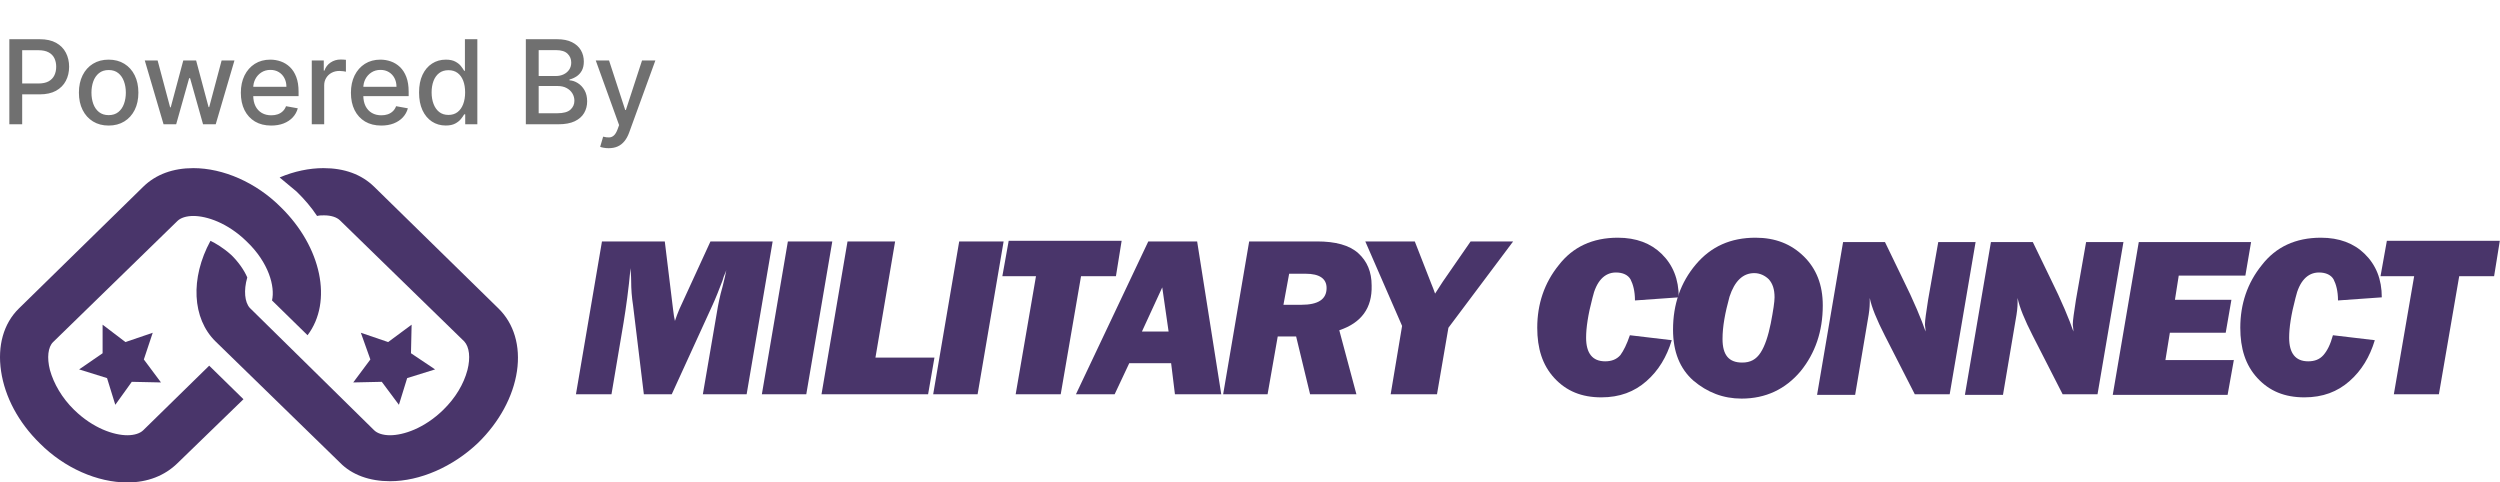
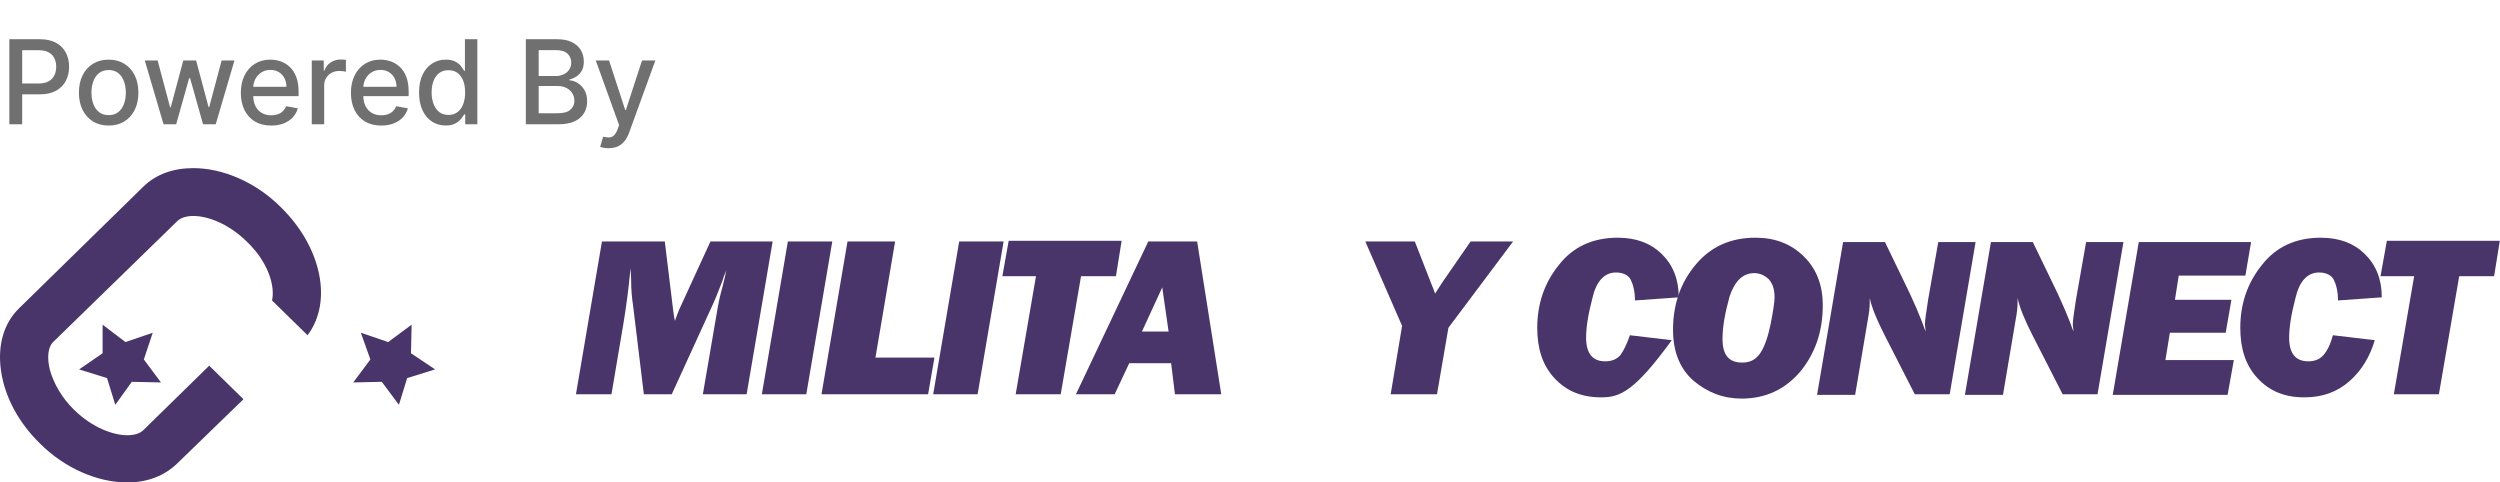
<svg xmlns="http://www.w3.org/2000/svg" fill="none" viewBox="0 0 342 66" height="66" width="342">
  <path fill="#707070" d="M1.278 17V5.364H5.426C6.331 5.364 7.081 5.528 7.676 5.858C8.271 6.188 8.716 6.638 9.011 7.21C9.307 7.778 9.455 8.419 9.455 9.131C9.455 9.847 9.305 10.491 9.006 11.062C8.71 11.631 8.263 12.081 7.665 12.415C7.07 12.744 6.322 12.909 5.42 12.909H2.568V11.421H5.261C5.833 11.421 6.297 11.322 6.653 11.125C7.009 10.924 7.271 10.652 7.438 10.307C7.604 9.962 7.688 9.57 7.688 9.131C7.688 8.691 7.604 8.301 7.438 7.96C7.271 7.619 7.008 7.352 6.648 7.159C6.292 6.966 5.822 6.869 5.239 6.869H3.034V17H1.278ZM14.863 17.176C14.045 17.176 13.331 16.989 12.721 16.614C12.111 16.239 11.638 15.714 11.301 15.04C10.964 14.366 10.795 13.578 10.795 12.676C10.795 11.771 10.964 10.979 11.301 10.301C11.638 9.623 12.111 9.097 12.721 8.722C13.331 8.347 14.045 8.159 14.863 8.159C15.681 8.159 16.395 8.347 17.005 8.722C17.615 9.097 18.089 9.623 18.426 10.301C18.763 10.979 18.931 11.771 18.931 12.676C18.931 13.578 18.763 14.366 18.426 15.04C18.089 15.714 17.615 16.239 17.005 16.614C16.395 16.989 15.681 17.176 14.863 17.176ZM14.869 15.75C15.399 15.75 15.839 15.61 16.187 15.329C16.535 15.049 16.793 14.676 16.96 14.21C17.13 13.744 17.215 13.231 17.215 12.671C17.215 12.114 17.13 11.602 16.96 11.136C16.793 10.667 16.535 10.29 16.187 10.006C15.839 9.722 15.399 9.58 14.869 9.58C14.335 9.58 13.892 9.722 13.539 10.006C13.191 10.29 12.931 10.667 12.761 11.136C12.594 11.602 12.511 12.114 12.511 12.671C12.511 13.231 12.594 13.744 12.761 14.21C12.931 14.676 13.191 15.049 13.539 15.329C13.892 15.61 14.335 15.75 14.869 15.75ZM22.374 17L19.806 8.273H21.562L23.272 14.682H23.357L25.073 8.273H26.829L28.533 14.653H28.618L30.317 8.273H32.073L29.511 17H27.777L26.005 10.699H25.874L24.101 17H22.374ZM37.101 17.176C36.241 17.176 35.501 16.992 34.879 16.625C34.262 16.254 33.785 15.733 33.447 15.062C33.114 14.388 32.947 13.598 32.947 12.693C32.947 11.799 33.114 11.011 33.447 10.329C33.785 9.648 34.254 9.116 34.857 8.733C35.463 8.35 36.171 8.159 36.982 8.159C37.474 8.159 37.951 8.241 38.413 8.403C38.876 8.566 39.29 8.822 39.658 9.17C40.025 9.519 40.315 9.972 40.527 10.528C40.739 11.081 40.845 11.754 40.845 12.546V13.148H33.908V11.875H39.181C39.181 11.428 39.09 11.032 38.908 10.688C38.726 10.339 38.47 10.064 38.141 9.864C37.815 9.663 37.432 9.562 36.993 9.562C36.516 9.562 36.099 9.68 35.743 9.915C35.391 10.146 35.118 10.449 34.925 10.824C34.735 11.195 34.641 11.598 34.641 12.034V13.028C34.641 13.612 34.743 14.108 34.947 14.517C35.156 14.926 35.446 15.239 35.817 15.454C36.188 15.667 36.622 15.773 37.118 15.773C37.44 15.773 37.733 15.727 37.999 15.636C38.264 15.542 38.493 15.402 38.686 15.216C38.879 15.03 39.027 14.801 39.129 14.528L40.737 14.818C40.608 15.292 40.377 15.706 40.044 16.062C39.715 16.415 39.3 16.689 38.8 16.886C38.304 17.079 37.737 17.176 37.101 17.176ZM42.65 17V8.273H44.292V9.659H44.383C44.542 9.189 44.822 8.82 45.224 8.551C45.629 8.278 46.088 8.142 46.599 8.142C46.705 8.142 46.83 8.146 46.974 8.153C47.122 8.161 47.237 8.17 47.321 8.182V9.807C47.252 9.788 47.131 9.767 46.957 9.744C46.783 9.718 46.608 9.705 46.434 9.705C46.033 9.705 45.675 9.79 45.36 9.96C45.05 10.127 44.804 10.36 44.622 10.659C44.44 10.954 44.349 11.292 44.349 11.671V17H42.65ZM52.16 17.176C51.3 17.176 50.559 16.992 49.938 16.625C49.321 16.254 48.843 15.733 48.506 15.062C48.173 14.388 48.006 13.598 48.006 12.693C48.006 11.799 48.173 11.011 48.506 10.329C48.843 9.648 49.313 9.116 49.915 8.733C50.521 8.35 51.23 8.159 52.04 8.159C52.533 8.159 53.01 8.241 53.472 8.403C53.934 8.566 54.349 8.822 54.717 9.17C55.084 9.519 55.374 9.972 55.586 10.528C55.798 11.081 55.904 11.754 55.904 12.546V13.148H48.967V11.875H54.239C54.239 11.428 54.148 11.032 53.967 10.688C53.785 10.339 53.529 10.064 53.199 9.864C52.874 9.663 52.491 9.562 52.052 9.562C51.574 9.562 51.158 9.68 50.802 9.915C50.449 10.146 50.177 10.449 49.983 10.824C49.794 11.195 49.699 11.598 49.699 12.034V13.028C49.699 13.612 49.802 14.108 50.006 14.517C50.215 14.926 50.504 15.239 50.876 15.454C51.247 15.667 51.681 15.773 52.177 15.773C52.499 15.773 52.792 15.727 53.057 15.636C53.322 15.542 53.552 15.402 53.745 15.216C53.938 15.03 54.086 14.801 54.188 14.528L55.796 14.818C55.667 15.292 55.436 15.706 55.103 16.062C54.773 16.415 54.358 16.689 53.858 16.886C53.362 17.079 52.796 17.176 52.16 17.176ZM60.976 17.171C60.271 17.171 59.643 16.991 59.09 16.631C58.54 16.267 58.108 15.75 57.794 15.079C57.483 14.405 57.328 13.597 57.328 12.653C57.328 11.71 57.485 10.903 57.8 10.233C58.118 9.562 58.554 9.049 59.107 8.693C59.66 8.337 60.287 8.159 60.987 8.159C61.529 8.159 61.965 8.25 62.294 8.432C62.627 8.61 62.885 8.818 63.067 9.057C63.252 9.295 63.396 9.506 63.499 9.688H63.601V5.364H65.3V17H63.641V15.642H63.499C63.396 15.828 63.249 16.04 63.056 16.278C62.866 16.517 62.605 16.725 62.271 16.903C61.938 17.081 61.506 17.171 60.976 17.171ZM61.351 15.722C61.84 15.722 62.252 15.593 62.59 15.335C62.931 15.074 63.188 14.712 63.362 14.25C63.54 13.788 63.629 13.25 63.629 12.636C63.629 12.03 63.542 11.5 63.368 11.046C63.194 10.591 62.938 10.237 62.601 9.983C62.264 9.729 61.847 9.602 61.351 9.602C60.84 9.602 60.413 9.735 60.073 10C59.732 10.265 59.474 10.627 59.3 11.085C59.129 11.544 59.044 12.061 59.044 12.636C59.044 13.22 59.131 13.744 59.306 14.21C59.48 14.676 59.737 15.046 60.078 15.318C60.423 15.587 60.847 15.722 61.351 15.722ZM71.935 17V5.364H76.197C77.022 5.364 77.706 5.5 78.248 5.773C78.79 6.042 79.195 6.407 79.464 6.869C79.733 7.328 79.867 7.845 79.867 8.42C79.867 8.905 79.778 9.314 79.6 9.648C79.422 9.977 79.183 10.242 78.884 10.443C78.589 10.64 78.263 10.784 77.907 10.875V10.989C78.293 11.008 78.67 11.133 79.038 11.364C79.409 11.591 79.716 11.915 79.958 12.335C80.2 12.756 80.322 13.267 80.322 13.869C80.322 14.464 80.181 14.998 79.901 15.472C79.625 15.941 79.197 16.314 78.617 16.591C78.038 16.864 77.297 17 76.395 17H71.935ZM73.691 15.494H76.225C77.066 15.494 77.668 15.331 78.032 15.006C78.395 14.68 78.577 14.273 78.577 13.784C78.577 13.417 78.484 13.079 78.299 12.773C78.113 12.466 77.848 12.222 77.504 12.04C77.163 11.858 76.757 11.767 76.288 11.767H73.691V15.494ZM73.691 10.398H76.043C76.437 10.398 76.791 10.322 77.106 10.171C77.424 10.019 77.676 9.807 77.861 9.534C78.051 9.258 78.145 8.932 78.145 8.557C78.145 8.076 77.977 7.672 77.64 7.347C77.303 7.021 76.786 6.858 76.089 6.858H73.691V10.398ZM83.261 20.273C83.008 20.273 82.777 20.252 82.568 20.21C82.36 20.172 82.205 20.131 82.102 20.085L82.511 18.693C82.822 18.776 83.099 18.812 83.341 18.801C83.584 18.79 83.797 18.699 83.983 18.528C84.172 18.358 84.339 18.079 84.483 17.693L84.693 17.114L81.5 8.273H83.318L85.529 15.046H85.62L87.83 8.273H89.654L86.057 18.165C85.89 18.619 85.678 19.004 85.421 19.318C85.163 19.636 84.856 19.875 84.5 20.034C84.144 20.193 83.731 20.273 83.261 20.273Z" />
  <g clip-path="url(#clip0_20_80)">
-     <path fill="#49356A" d="M53.357 65.83C50.58 65.83 48.149 64.98 46.5 63.281L29.487 46.709C26.275 43.565 26.015 38.041 28.792 32.943C29.487 33.283 30.528 33.877 31.657 34.897C32.611 35.832 33.393 36.937 33.827 37.956C33.306 39.741 33.48 41.356 34.174 42.121L51.187 58.862C51.621 59.287 52.402 59.541 53.357 59.541C55.18 59.541 58.044 58.607 60.649 56.057C62.298 54.443 63.426 52.573 63.947 50.619C64.381 48.919 64.207 47.474 63.513 46.709L46.5 30.138C46.066 29.713 45.285 29.459 44.33 29.459C43.983 29.459 43.722 29.459 43.375 29.544C42.594 28.354 41.639 27.249 40.597 26.229C39.816 25.549 39.035 24.954 38.254 24.275C40.25 23.425 42.333 23 44.243 23C47.107 23 49.451 23.85 51.187 25.549L68.2 42.206C70.284 44.245 71.238 47.304 70.718 50.788C70.197 54.273 68.287 57.757 65.423 60.561C61.951 63.876 57.437 65.83 53.357 65.83Z" />
    <path fill="#49356A" d="M17.421 66C13.342 66 8.828 64.046 5.443 60.646C2.491 57.757 0.668 54.273 0.148 50.788C-0.373 47.304 0.495 44.245 2.578 42.206L19.591 25.549C21.327 23.85 23.671 23 26.449 23C30.528 23 35.042 24.954 38.427 28.354C43.983 33.792 45.545 41.271 42.073 45.86L37.212 41.101C37.646 39.231 36.778 35.917 33.74 33.028C31.136 30.478 28.271 29.544 26.449 29.544C25.494 29.544 24.713 29.798 24.279 30.223L7.265 46.794C6.571 47.474 6.397 48.919 6.831 50.619C7.352 52.488 8.481 54.443 10.13 56.057C12.734 58.607 15.598 59.541 17.421 59.541C18.376 59.541 19.157 59.287 19.591 58.862L28.619 50.024L33.306 54.613L24.279 63.366C22.543 65.065 20.199 66 17.421 66Z" />
    <path fill="#49356A" d="M20.893 45.52L19.678 49.174L22.022 52.318L18.029 52.233L15.772 55.377L14.643 51.723L10.824 50.534L14.036 48.324V44.415L17.161 46.794L20.893 45.52Z" />
    <path fill="#49356A" d="M49.364 45.52L50.666 49.174L48.323 52.318L52.229 52.233L54.572 55.377L55.701 51.723L59.52 50.534L56.222 48.324L56.309 44.415L53.097 46.794L49.364 45.52Z" />
    <path fill="#49356A" d="M105.699 33.028L102.14 53.933H96.151L98.06 42.8C98.234 41.696 98.494 40.421 98.842 39.231C99.102 38.212 99.276 37.447 99.362 36.937C99.276 37.277 99.015 37.702 98.842 38.381C98.321 39.741 97.887 40.846 97.453 41.781L91.897 53.933H88.078L86.603 41.781C86.429 40.676 86.342 39.571 86.342 38.381C86.342 37.617 86.255 37.107 86.255 36.682C85.995 39.571 85.648 42.036 85.3 44.16L83.651 53.933H78.79L82.349 33.028H90.943L92.071 42.291C92.158 43.055 92.245 43.565 92.331 43.905C92.505 43.395 92.679 42.885 92.939 42.291L97.192 33.028H105.699Z" />
    <path fill="#49356A" d="M113.858 33.028L110.3 53.933H104.223L107.782 33.028H113.858Z" />
    <path fill="#49356A" d="M127.833 48.919L126.965 53.933H112.383L115.941 33.028H122.452L119.761 48.919H127.833Z" />
    <path fill="#49356A" d="M137.295 33.028L133.736 53.933H127.66L131.219 33.028H137.295Z" />
    <path fill="#49356A" d="M147.885 37.787L145.107 53.933H138.944L141.722 37.787H137.121L137.989 32.943H153.44L152.659 37.787H147.885Z" />
    <path fill="#49356A" d="M160.21 49.684H154.482L152.485 53.933H147.19L157.086 33.028H163.769L167.068 53.933H160.731L160.21 49.684ZM159.863 45.35L158.995 39.316L156.218 45.35H159.863Z" />
-     <path fill="#49356A" d="M183.213 45.18L185.557 53.933H179.22L177.311 46.03H174.793L173.405 53.933H167.328L170.887 33.028H180.175C182.692 33.028 184.602 33.538 185.817 34.642C187.032 35.747 187.64 37.192 187.64 39.061C187.727 42.121 186.251 44.16 183.213 45.18ZM175.575 41.696H178.005C180.349 41.696 181.477 40.931 181.477 39.401C181.477 38.127 180.522 37.447 178.613 37.447H176.356L175.575 41.696Z" />
    <path fill="#49356A" d="M206.997 33.028L198.143 44.84L196.581 53.933H190.244L191.806 44.585L186.772 33.028H193.543L195.799 38.806C195.973 39.231 196.147 39.656 196.32 40.166L197.362 38.551L201.181 33.028H206.997Z" />
-     <path fill="#49356A" d="M222.968 45.86L228.697 46.539C228.003 48.834 226.875 50.704 225.225 52.148C223.576 53.593 221.58 54.358 219.062 54.358C216.372 54.358 214.288 53.508 212.639 51.723C210.99 49.939 210.295 47.644 210.295 44.84C210.295 41.611 211.25 38.721 213.247 36.257C215.156 33.792 217.847 32.518 221.319 32.518C223.837 32.518 225.833 33.283 227.309 34.727C228.871 36.257 229.652 38.212 229.652 40.676L223.663 41.101C223.663 39.826 223.403 38.891 223.055 38.212C222.708 37.617 222.014 37.277 221.059 37.277C219.496 37.277 218.368 38.466 217.847 40.761C217.24 43.055 216.979 44.84 216.979 46.2C216.979 48.324 217.847 49.429 219.583 49.429C220.451 49.429 221.146 49.174 221.666 48.579C222.1 47.984 222.534 47.134 222.968 45.86Z" />
+     <path fill="#49356A" d="M222.968 45.86L228.697 46.539C223.576 53.593 221.58 54.358 219.062 54.358C216.372 54.358 214.288 53.508 212.639 51.723C210.99 49.939 210.295 47.644 210.295 44.84C210.295 41.611 211.25 38.721 213.247 36.257C215.156 33.792 217.847 32.518 221.319 32.518C223.837 32.518 225.833 33.283 227.309 34.727C228.871 36.257 229.652 38.212 229.652 40.676L223.663 41.101C223.663 39.826 223.403 38.891 223.055 38.212C222.708 37.617 222.014 37.277 221.059 37.277C219.496 37.277 218.368 38.466 217.847 40.761C217.24 43.055 216.979 44.84 216.979 46.2C216.979 48.324 217.847 49.429 219.583 49.429C220.451 49.429 221.146 49.174 221.666 48.579C222.1 47.984 222.534 47.134 222.968 45.86Z" />
    <path fill="#49356A" d="M238.246 54.528C235.728 54.528 233.558 53.678 231.649 52.063C229.826 50.449 228.871 48.154 228.871 45.095C228.871 41.611 229.913 38.636 231.996 36.172C234.079 33.708 236.77 32.518 240.155 32.518C242.846 32.518 245.016 33.368 246.752 35.067C248.488 36.767 249.356 38.976 249.356 41.781C249.356 45.35 248.315 48.324 246.318 50.788C244.235 53.253 241.544 54.528 238.246 54.528ZM238.333 49.599C239.461 49.599 240.242 49.174 240.85 48.239C241.457 47.304 241.891 45.945 242.239 44.245C242.586 42.461 242.759 41.271 242.759 40.676C242.759 39.571 242.499 38.806 241.978 38.212C241.457 37.702 240.763 37.362 239.982 37.362C238.419 37.362 237.291 38.466 236.596 40.591C235.989 42.8 235.642 44.67 235.642 46.37C235.642 48.579 236.51 49.599 238.333 49.599Z" />
    <path fill="#49356A" d="M270.275 33.028L266.717 53.933H261.942L257.863 45.945C256.734 43.735 256.04 42.036 255.78 40.761C255.78 41.101 255.78 41.271 255.78 41.441C255.78 42.036 255.693 42.8 255.519 43.735L253.783 54.018H248.575L252.134 33.113H257.863L260.206 37.956C261.856 41.271 262.897 43.82 263.418 45.35C263.418 44.925 263.331 44.585 263.331 44.415C263.331 43.82 263.505 42.715 263.765 41.016L265.154 33.113H270.275V33.028Z" />
    <path fill="#49356A" d="M290.501 33.028L286.942 53.933H282.168L278.088 45.945C276.959 43.735 276.265 42.036 276.005 40.761C276.005 41.101 276.005 41.271 276.005 41.441C276.005 42.036 275.918 42.8 275.744 43.735L274.008 54.018H268.8L272.359 33.113H278.088L280.432 37.956C282.081 41.271 283.122 43.82 283.643 45.35C283.643 44.925 283.556 44.585 283.556 44.415C283.556 43.82 283.73 42.715 283.99 41.016L285.379 33.113H290.501V33.028Z" />
    <path fill="#49356A" d="M305.604 49.174L304.736 54.018H289.025L292.584 33.113H307.948L307.167 37.702H298.052L297.531 41.016H305.257L304.476 45.52H296.837L296.229 49.259H305.604V49.174Z" />
    <path fill="#49356A" d="M319.145 45.86L324.874 46.539C324.18 48.834 323.051 50.704 321.402 52.148C319.753 53.593 317.756 54.358 315.239 54.358C312.548 54.358 310.465 53.508 308.816 51.723C307.166 49.939 306.472 47.644 306.472 44.84C306.472 41.611 307.427 38.721 309.423 36.257C311.333 33.792 314.024 32.518 317.496 32.518C320.013 32.518 322.009 33.283 323.485 34.727C325.048 36.257 325.829 38.212 325.829 40.676L319.839 41.101C319.839 39.826 319.579 38.891 319.232 38.212C318.885 37.617 318.19 37.277 317.235 37.277C315.673 37.277 314.544 38.466 314.024 40.761C313.416 43.055 313.156 44.84 313.156 46.2C313.156 48.324 314.024 49.429 315.76 49.429C316.628 49.429 317.322 49.174 317.843 48.579C318.364 47.984 318.798 47.134 319.145 45.86Z" />
    <path fill="#49356A" d="M336.419 37.787L333.641 53.933H327.478L330.256 37.787H325.655L326.523 32.943H341.974L341.193 37.787H336.419Z" />
  </g>
  <defs>
    <clipPath id="clip0_20_80">
      <rect transform="translate(0 23)" fill="white" height="43" width="342" />
    </clipPath>
  </defs>
</svg>